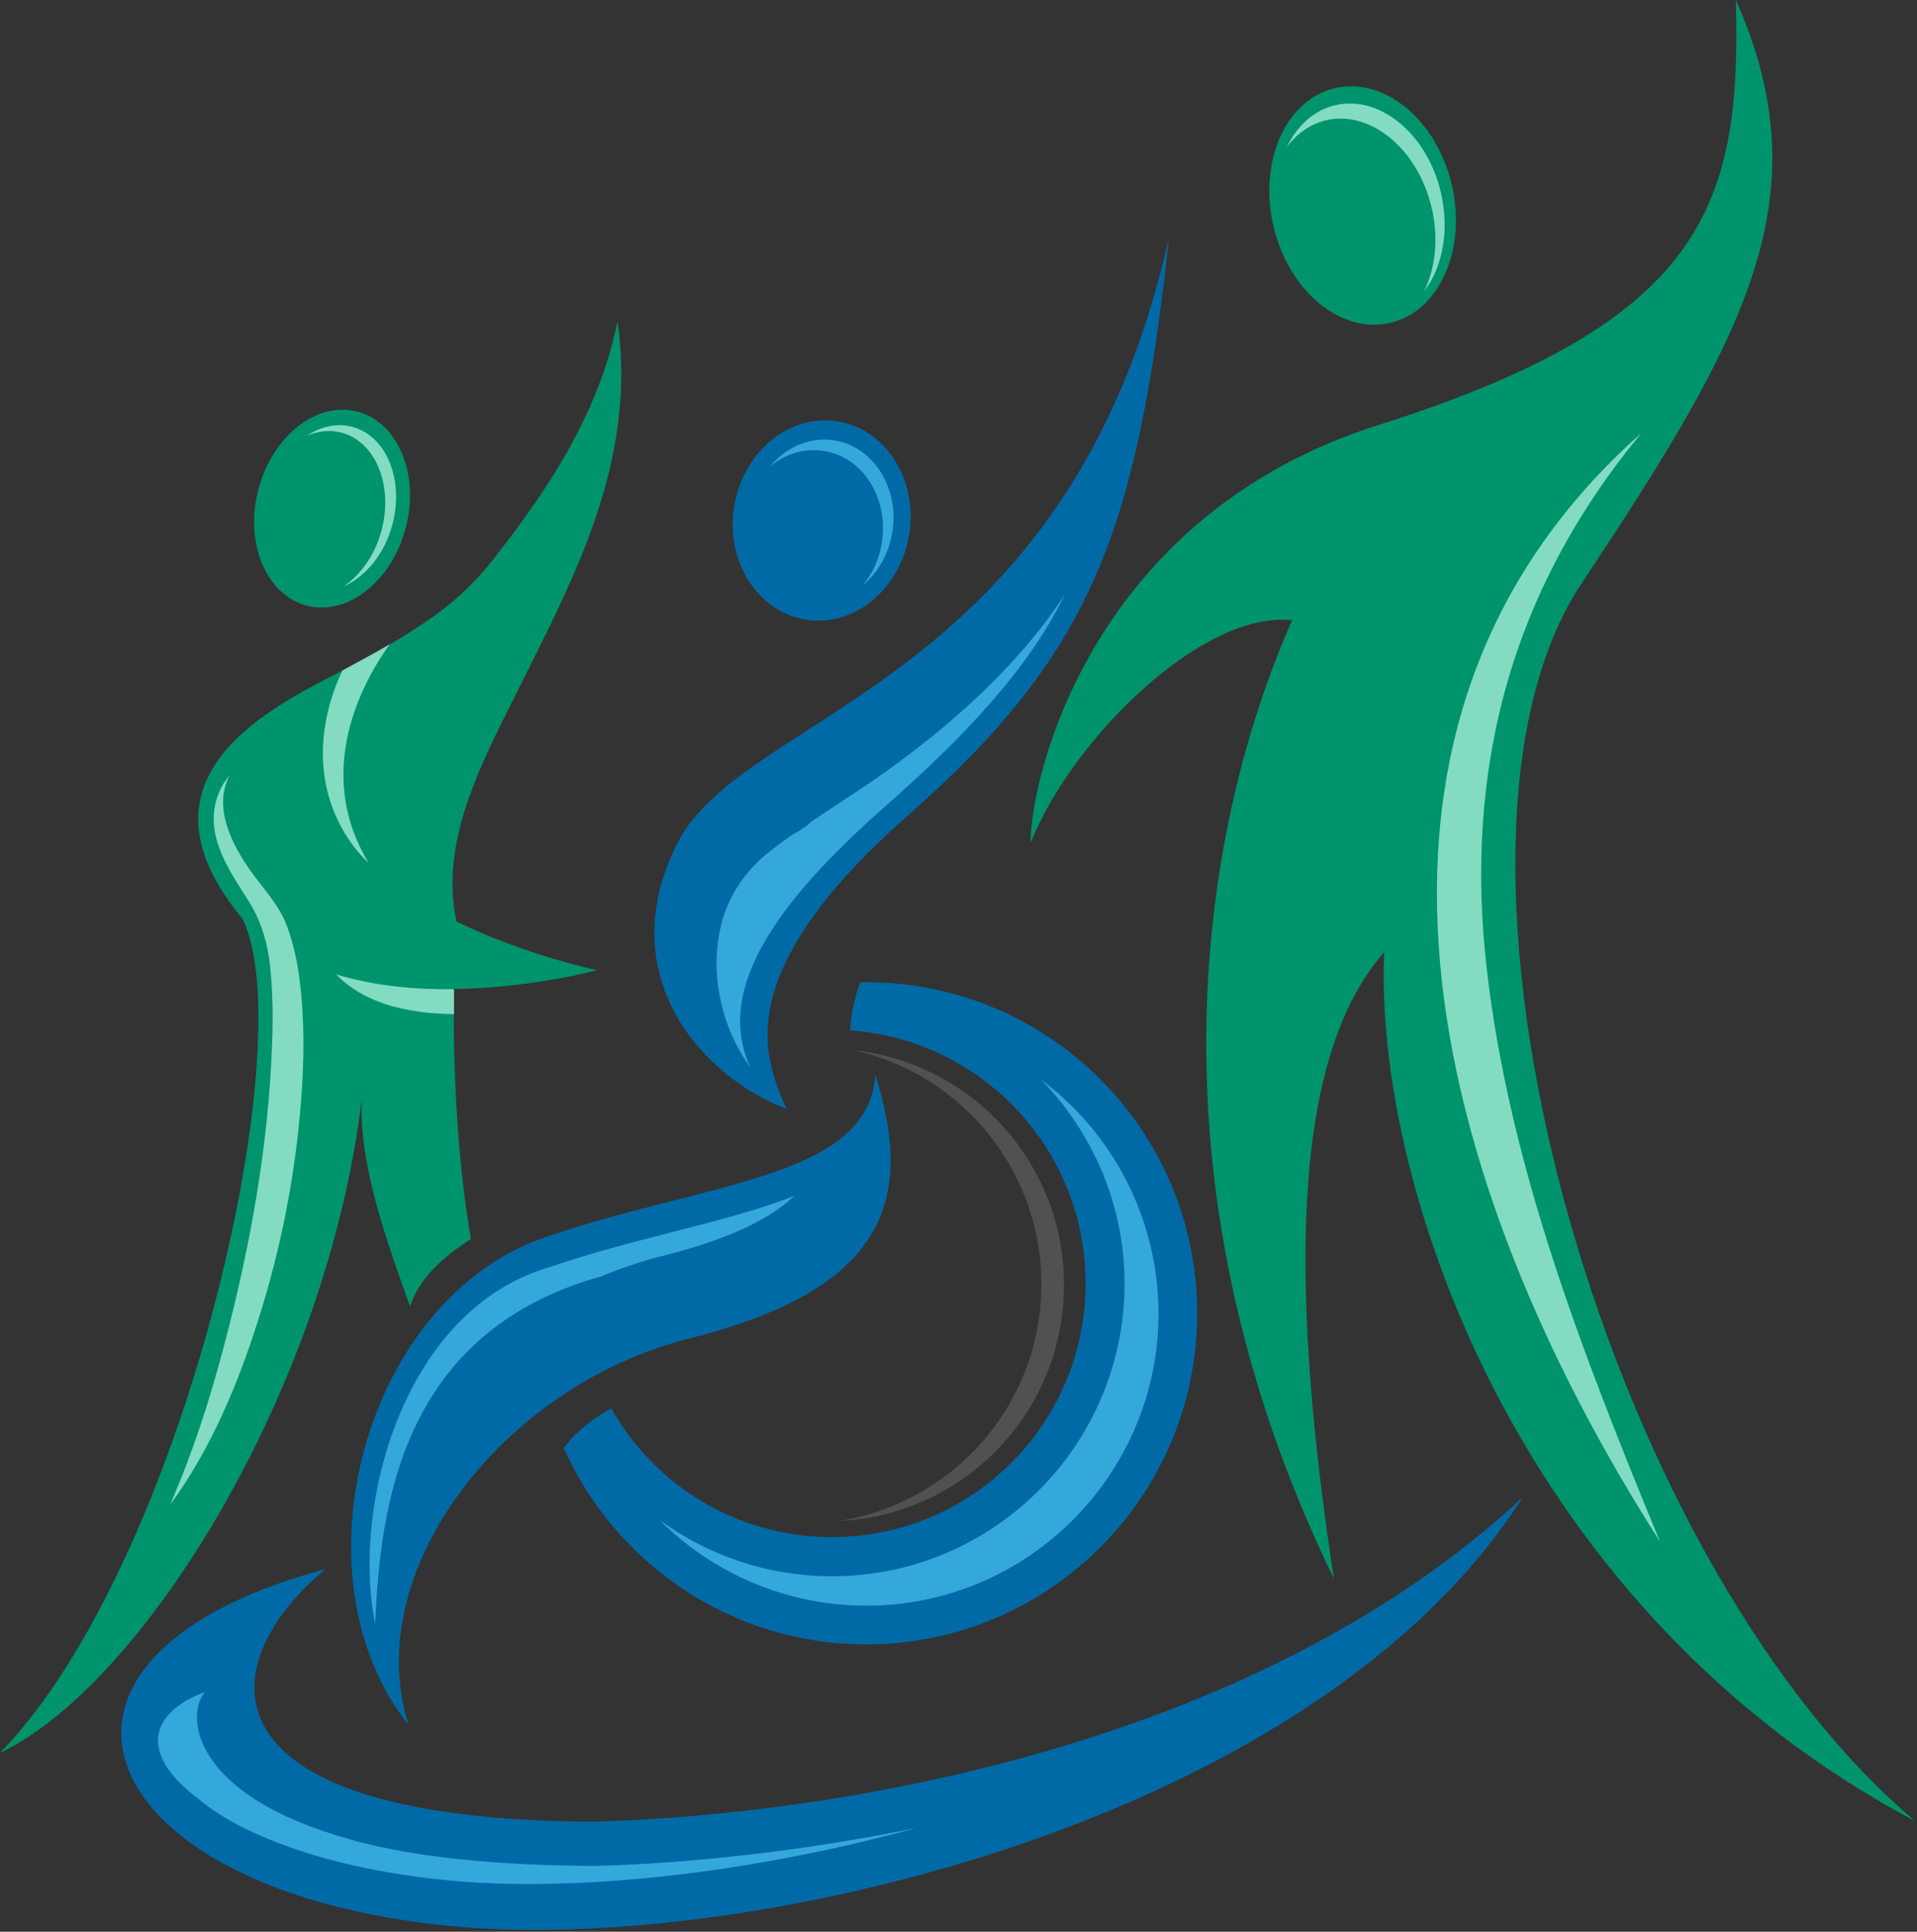
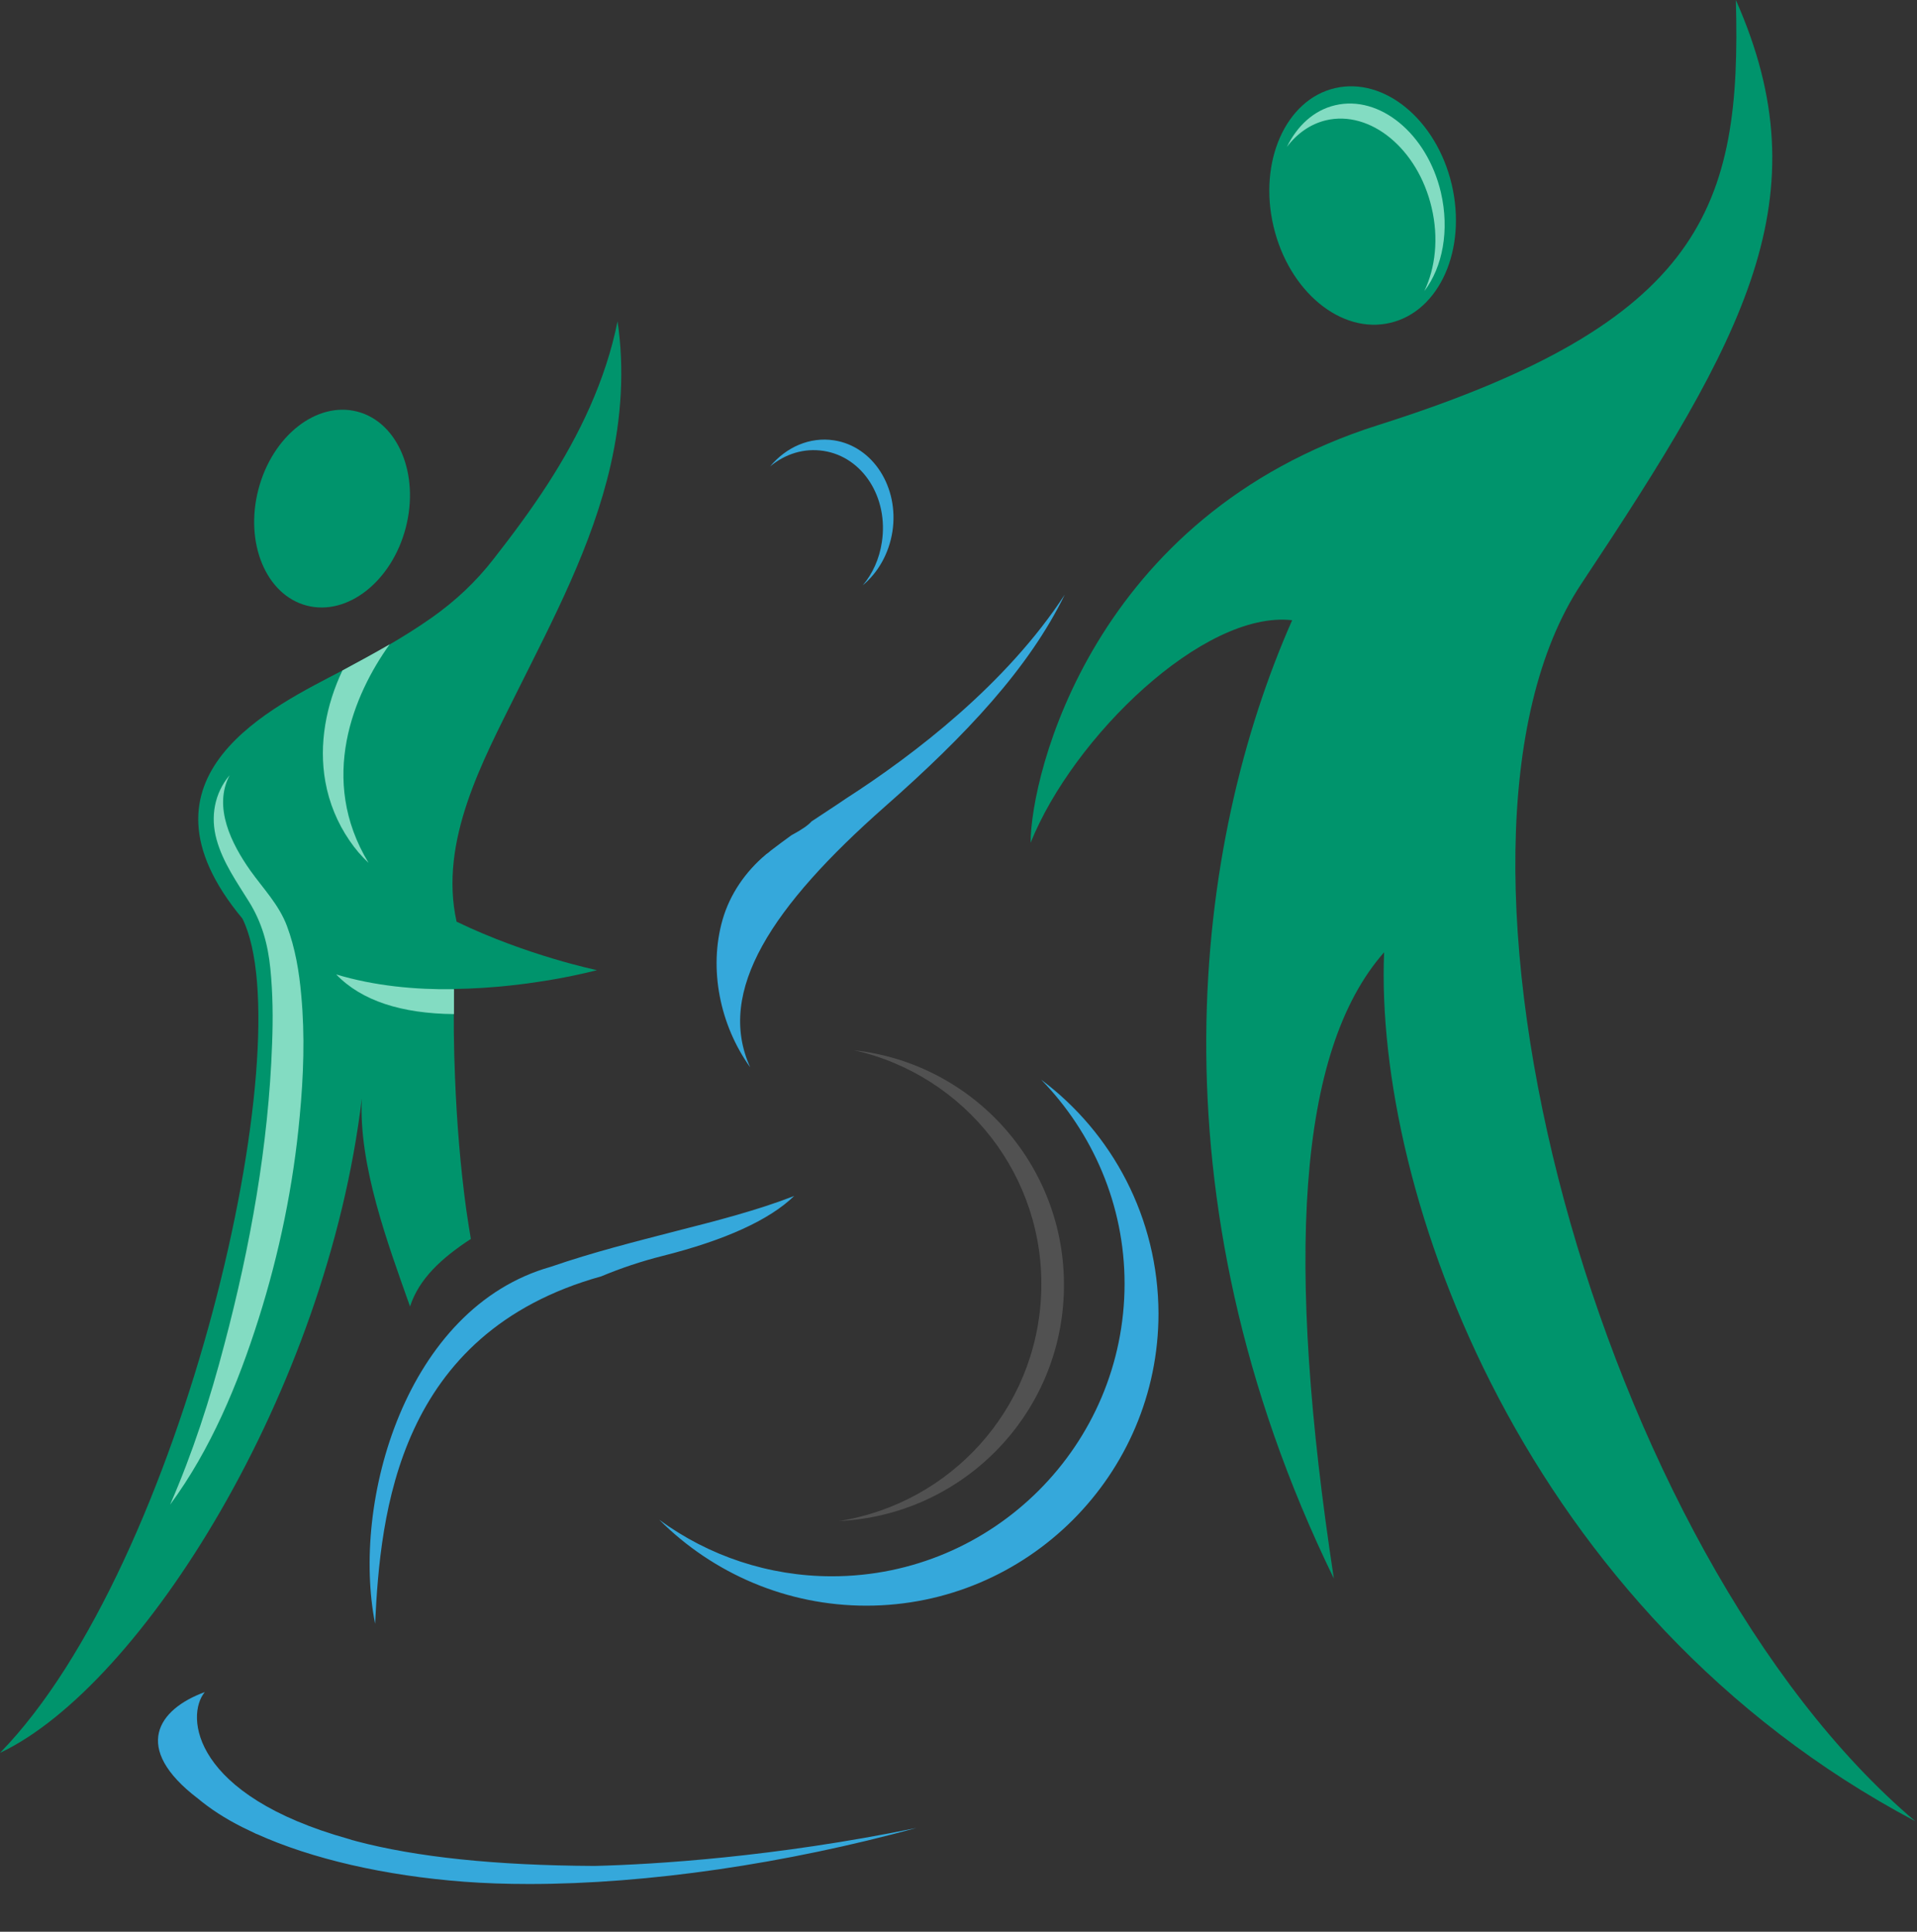
<svg xmlns="http://www.w3.org/2000/svg" width="763" height="769" viewBox="0 0 763 769" fill="none">
  <rect x="0" y="0" width="763" height="769" fill="#333333" stroke="none" />
  <g clip-path="url(#clip0_54_313)">
-     <path d="M465.3 94.6C452.4 211.9 434.7 260 361.4 324.6C288.1 389.2 305.1 422.7 313 441.4C279.9 429 242.9 388.5 269.6 335.7C296.3 282.8 425.1 273.6 465.3 94.6ZM216.8 492.6C144.8 517.4 115.5 627.6 162.7 686.8C143.1 626.4 199.1 551.8 274.5 532.8C349.8 513.8 365 480.1 348.4 427.9C345.6 469.3 281.2 470.4 216.8 492.6ZM224.4 576.5C245 622.5 291.1 654.6 344.7 654.6C417.5 654.6 476.5 595.6 476.5 522.8C476.5 450 417.5 391 344.7 391C343.9 391 343.2 391 342.4 391.1C339.7 398.2 338.6 404.7 338.4 410.2C390.8 413.9 432.1 457.6 432.1 510.9C432.1 566.7 386.9 611.9 331.1 611.9C293.4 611.9 260.6 591.3 243.3 560.7C237.1 564.1 229.7 569.2 224.4 576.5ZM292.2 201.8C288.8 223.6 301.6 243.7 320.9 246.7C340.1 249.7 358.5 234.4 361.9 212.6C365.3 190.8 352.5 170.7 333.2 167.7C313.9 164.8 295.6 180 292.2 201.8Z" fill="#006AA7" />
    <path d="M161.486 210.127C167.053 188.804 158.439 168.093 142.247 163.866C126.055 159.639 108.416 173.497 102.85 194.819C97.284 216.141 105.897 236.853 122.089 241.08C138.282 245.307 155.92 231.449 161.486 210.127Z" fill="#00946C" />
-     <path d="M140.1 169.9C134 168.3 127.7 169.8 122.1 173.5C126.5 171.6 131.2 171 135.8 172.2C149.4 175.7 156.6 193.1 151.9 211C149.3 220.9 143.6 228.8 136.8 233.4C145.5 229.6 153.1 220.6 156.2 208.7C160.9 190.8 153.7 173.4 140.1 169.9Z" fill="#83DCC2" />
    <path d="M553.4 128.5C573 123.9 583.9 99.2 577.8 73.4C571.7 47.6 550.9 30.5 531.3 35.1C511.7 39.7 500.8 64.4 506.9 90.2C513 116 533.8 133.2 553.4 128.5Z" fill="#00946C" />
    <path d="M527.7 47.9C545.4 43.7 564.3 59.2 569.8 82.6C572.7 94.8 571.3 106.7 566.9 115.9C574.2 106.3 577 91.7 573.5 76.6C568 53.2 549.1 37.7 531.4 41.9C522.9 43.9 516.3 50.1 512.2 58.5C516.2 53.2 521.5 49.4 527.7 47.9Z" fill="#83DCC2" />
    <path d="M629.4 232.4C695 133.6 725.7 78.5 690.9 0C693.2 82.2 678.1 128.2 548.6 169.2C434.9 205.2 410.2 308.6 410.2 335.5C427.1 293.4 479.1 242.9 514.3 246.9C475.6 334.5 456.3 475.2 530.9 628.4C511.6 502.2 516.2 418.5 550.9 379.1C547 474.2 606.1 642.2 762.3 725C636.3 618.5 560 336.9 629.4 232.4Z" fill="#00946C" />
    <path d="M243 185.3C247.3 166.5 248.6 147 245.8 127.9C241.1 151.3 230.7 173.1 217.8 193C211.2 203.2 203.9 213 196.4 222.6C189.4 231.6 181.4 239.1 172.1 245.7C160.8 253.7 148.6 260.4 136.3 266.9C109.8 280.9 49 308.6 96.5 365.7C120.7 414.6 72.9 623.1 0 697.8C56.3 671.2 130.1 553.9 144 437.3C142.7 464 154.4 495.2 163.2 520.1C166.8 509 175.8 500.8 187.4 493.2C187.3 492.5 187.2 491.9 187.1 491.3C186.9 490.3 186.8 489.3 186.6 488.3C186.3 486.1 185.9 483.9 185.6 481.7C183.2 464.2 181.8 446.5 181.1 428.8C180.6 417.1 180.5 405.4 180.7 393.7C211.8 393.3 237.6 386.2 237.6 386.2C237.6 386.2 209.9 380.5 181.7 366.9C181.7 366.9 181.7 366.9 181.7 366.8H181.6H181.7C174.7 334.9 192 303.2 205.7 275.6C220.2 246.5 235.7 217.3 243 185.3Z" fill="#00946C" />
    <path d="M133.8 387.9C143.9 398.4 159.8 403.5 180.7 403.7C180.7 400.4 180.7 397.1 180.7 393.8C165.3 394 149 392.5 133.8 387.9Z" fill="#83DCC2" />
    <path d="M146.7 343.5C126.5 310.2 140.8 276.4 155.1 256.5C148.9 260.1 142.6 263.5 136.3 266.9C129.8 280.6 126.8 296.2 129.5 311.2C131 319.6 134.3 327.6 139.1 334.6C141.4 338 143.9 340.9 146.7 343.5Z" fill="#83DCC2" />
    <path d="M119.9 396.2C119.1 386.9 117.5 377.4 114.2 368.6C111 360.1 104.8 353.8 99.6 346.5C92.2 336 84.7 321.3 91.4 308.6C85.3 315.8 83.7 325.2 86.2 334.2C88.7 343.3 94.3 351.2 99.2 359.1C104.3 367.4 106.6 375.8 107.6 385.5C108.6 395.5 108.7 405.5 108.3 415.5C106.9 455.8 99.6 496.3 89.3 535.2C83.6 557 76.7 578.4 67.7 599C83.9 577 94.7 551 102.9 525.1C111.2 498.9 116.8 471.7 119.3 444.3C120.8 428.4 121.4 412.2 119.9 396.2Z" fill="#83DCC2" />
-     <path d="M653.3 172.4C601.9 234.4 582.6 305.3 591.7 385.2C600.7 464.6 630.5 540.4 660.7 613.7C569 470.3 521.4 289.4 653.3 172.4Z" fill="#83DCC2" />
-     <path d="M236.4 725.2C78 724.5 83.3 663 129.6 624.6C-3.9 660.4 36 754.6 183.5 767.1C299.7 776.9 523.6 725.4 606.1 596C503.1 692.1 341.5 722.1 236.4 725.2Z" fill="#006AA7" />
    <path d="M236.8 742.8H236.2C197.2 742.6 165.7 739.3 141.6 732.9C141.5 732.9 141.4 732.8 141.3 732.8C140.5 732.6 139.7 732.4 138.9 732.1C76.5 714.7 73.7 683.1 81.5 673.6C62.9 680.4 52.3 695.8 78.8 716C83.6 720 89.5 723.9 96.5 727.4C98.3 728.3 100.2 729.2 102.1 730.1C102.1 730.1 102.1 730.1 102.2 730.1C124.1 740 153.1 746.7 184.8 749.1C192.8 749.7 201.5 750 210.6 750C258 750 312.7 741.9 364.7 727.7C308.1 739.3 260.5 742.2 236.8 742.8Z" fill="#35A8DB" />
    <path opacity="0.15" d="M340 418.1C384.1 428 416.3 468.2 414.4 515C412.6 561.3 378.1 598.5 334 605.5C382.2 603.2 421.5 564.4 423.4 515.3C425.4 465.6 388.6 423.5 340 418.1Z" fill="white" />
    <path d="M306.5 185.7C312.9 178 322.3 173.8 332 175.3C347.5 177.7 357.9 194 355.2 211.6C353.8 220.5 349.4 228 343.4 233C347.3 228.4 350 222.5 351 215.8C353.7 198.1 343.4 181.9 327.8 179.5C320 178.3 312.5 180.7 306.5 185.7ZM323 327C321.7 328.5 319.1 330.3 315 332.5C312.1 334.6 309.4 336.6 306.8 338.6C306.3 339.1 305.6 339.6 304.9 340.1L304.8 340.2C296.7 347 290.5 356 287.6 366.1C282 385.6 286.5 408.1 298.6 424.9C284.8 394.5 307.5 360.6 352.1 321.2C384.5 292.7 409.6 265.9 423.8 236.7C400.6 272.3 363.9 300.4 336.7 317.9C331.9 321.2 327.3 324.1 323 327ZM263.6 500C288.7 493.7 306.3 485.6 316.1 476.1C301.5 481.8 285.1 486 269 490.1C252.8 494.3 236 498.5 219.2 504.3C161.5 520.6 139.7 597.7 149.3 646.4C151.4 602.3 158.2 530.7 239.3 508.1C247.2 504.8 255.3 502.1 263.6 500ZM414.4 429.8C434.9 450.9 447.6 479.6 447.6 511C447.6 575.2 395.4 627.5 331.1 627.5C306 627.5 282 619.4 262.4 605C283.9 626.5 313.3 639.2 344.8 639.2C408.9 639.2 461.1 587 461.1 522.9C461 484.8 442.7 451 414.4 429.8Z" fill="#35A8DB" />
  </g>
  <defs>
    <clipPath id="clip0_54_313">
      <rect width="762.2" height="768.3" fill="white" />
    </clipPath>
  </defs>
</svg>